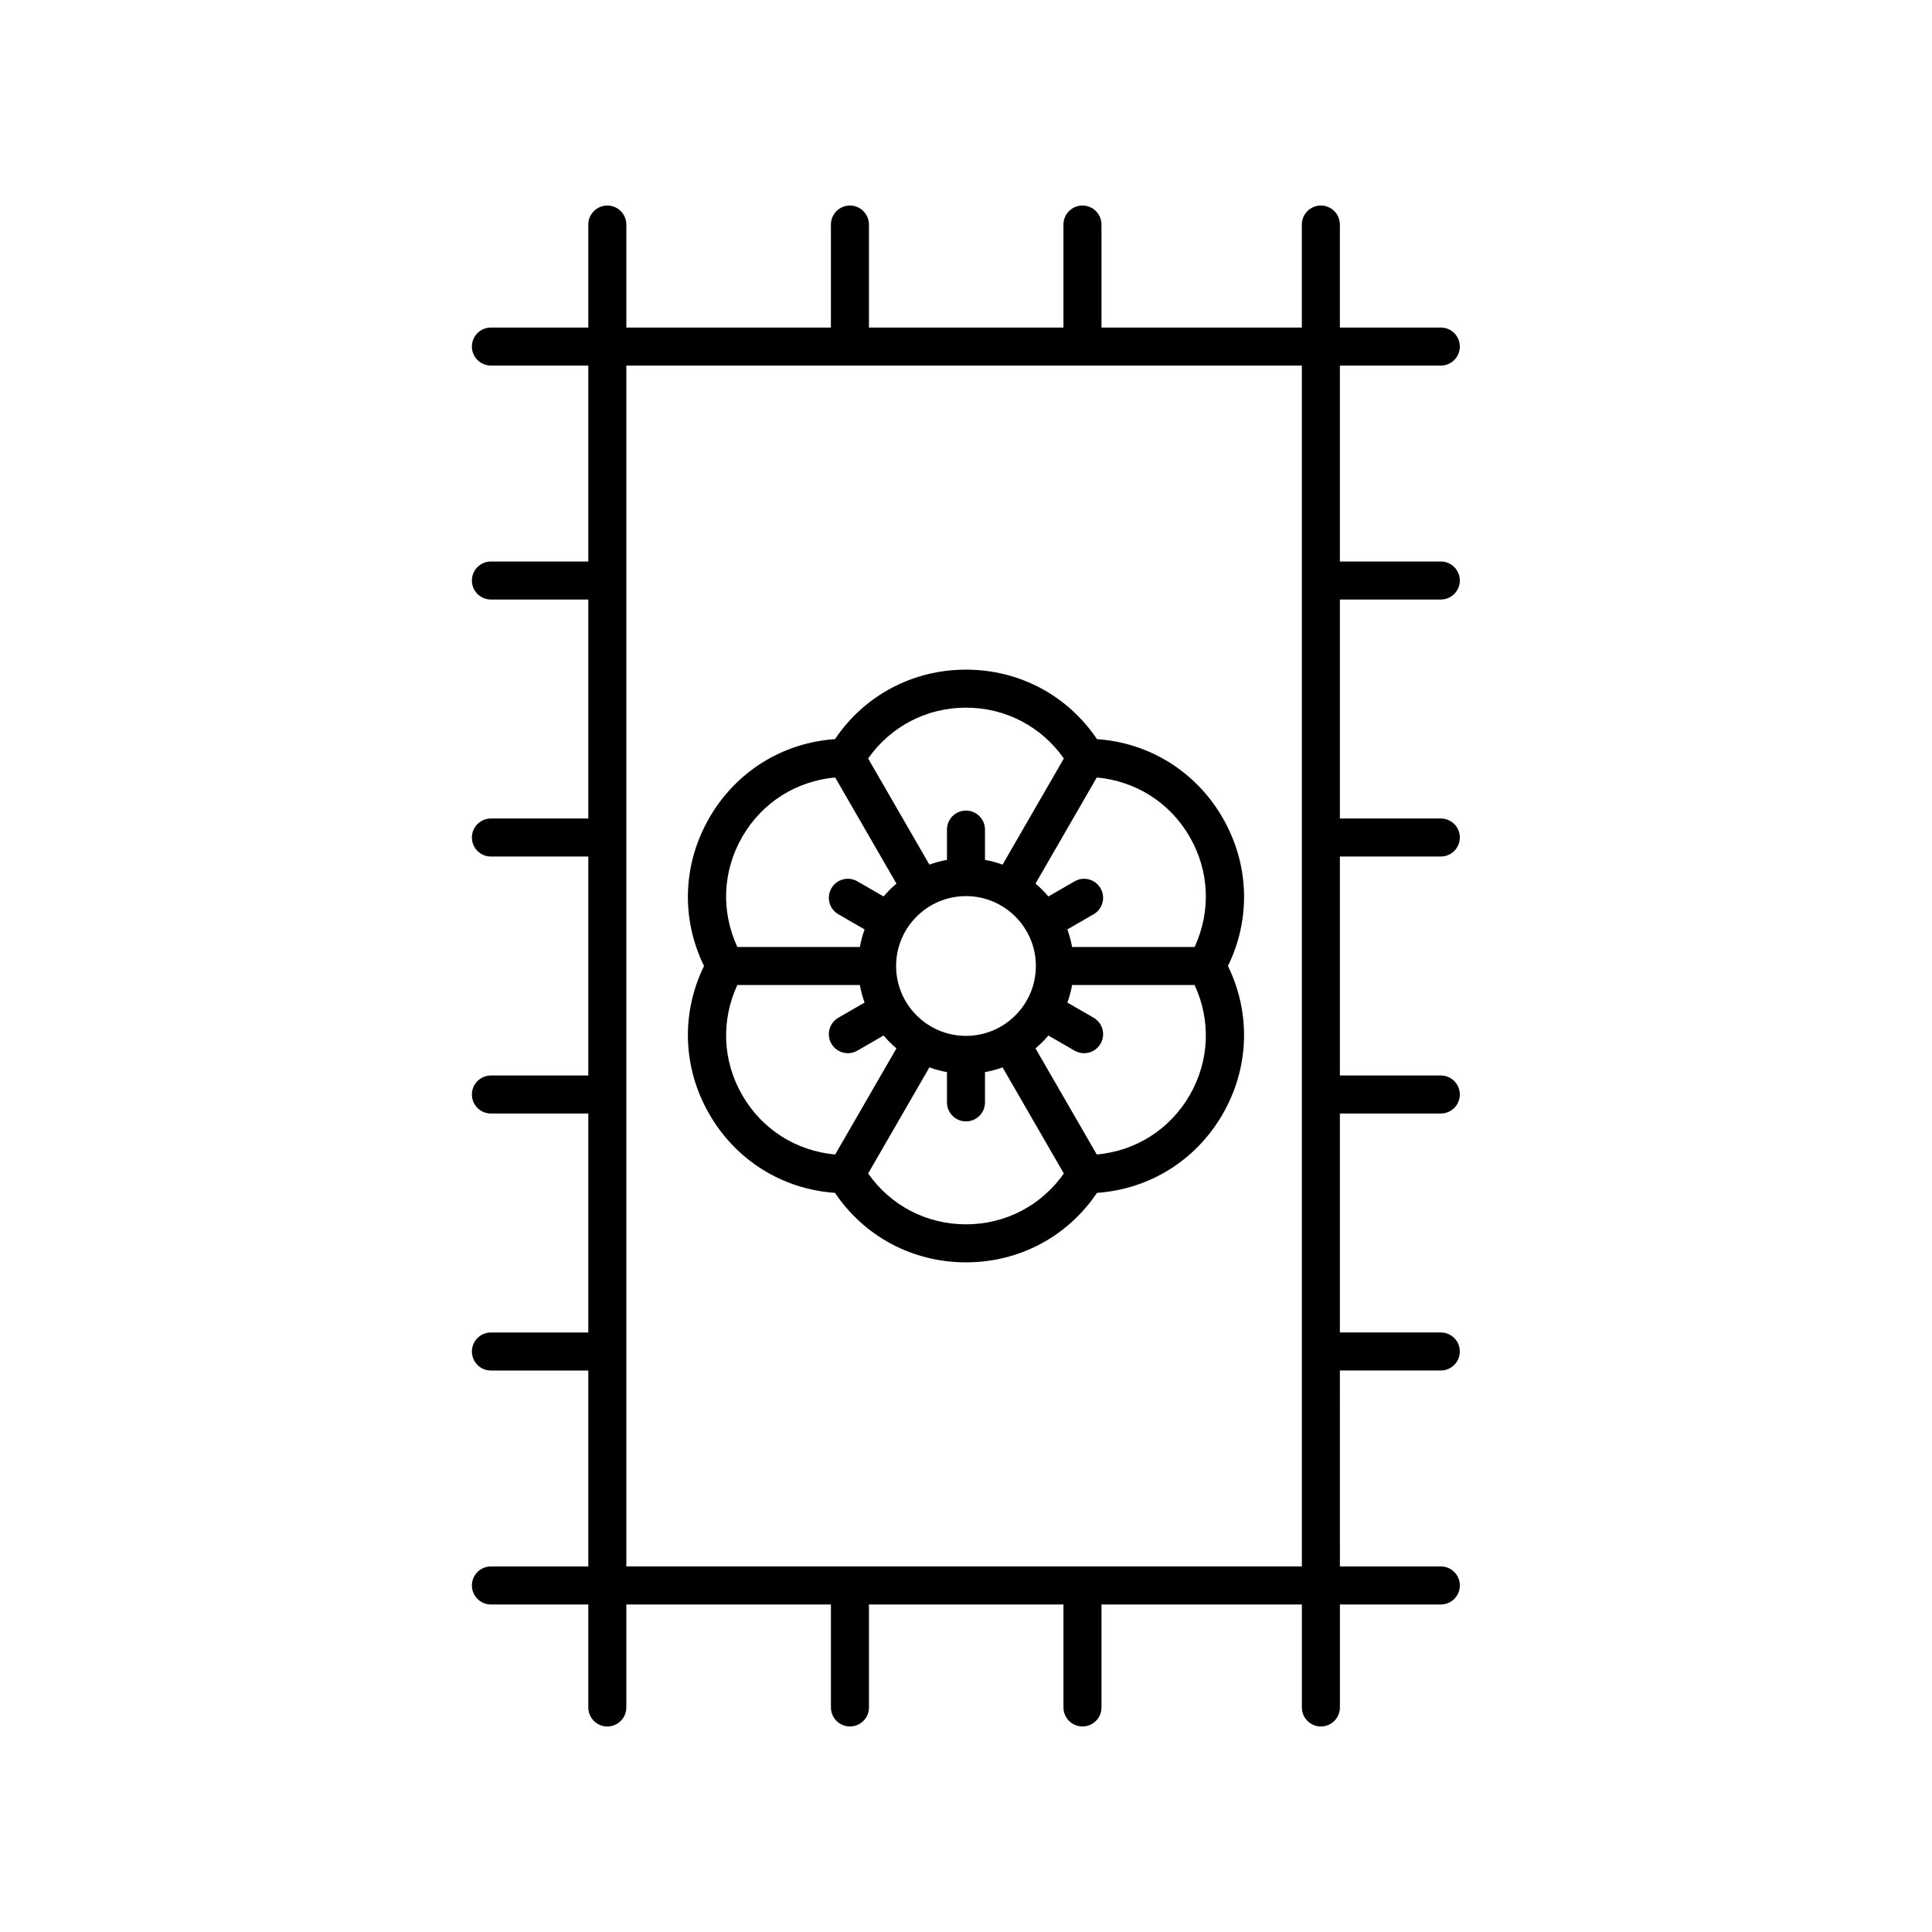
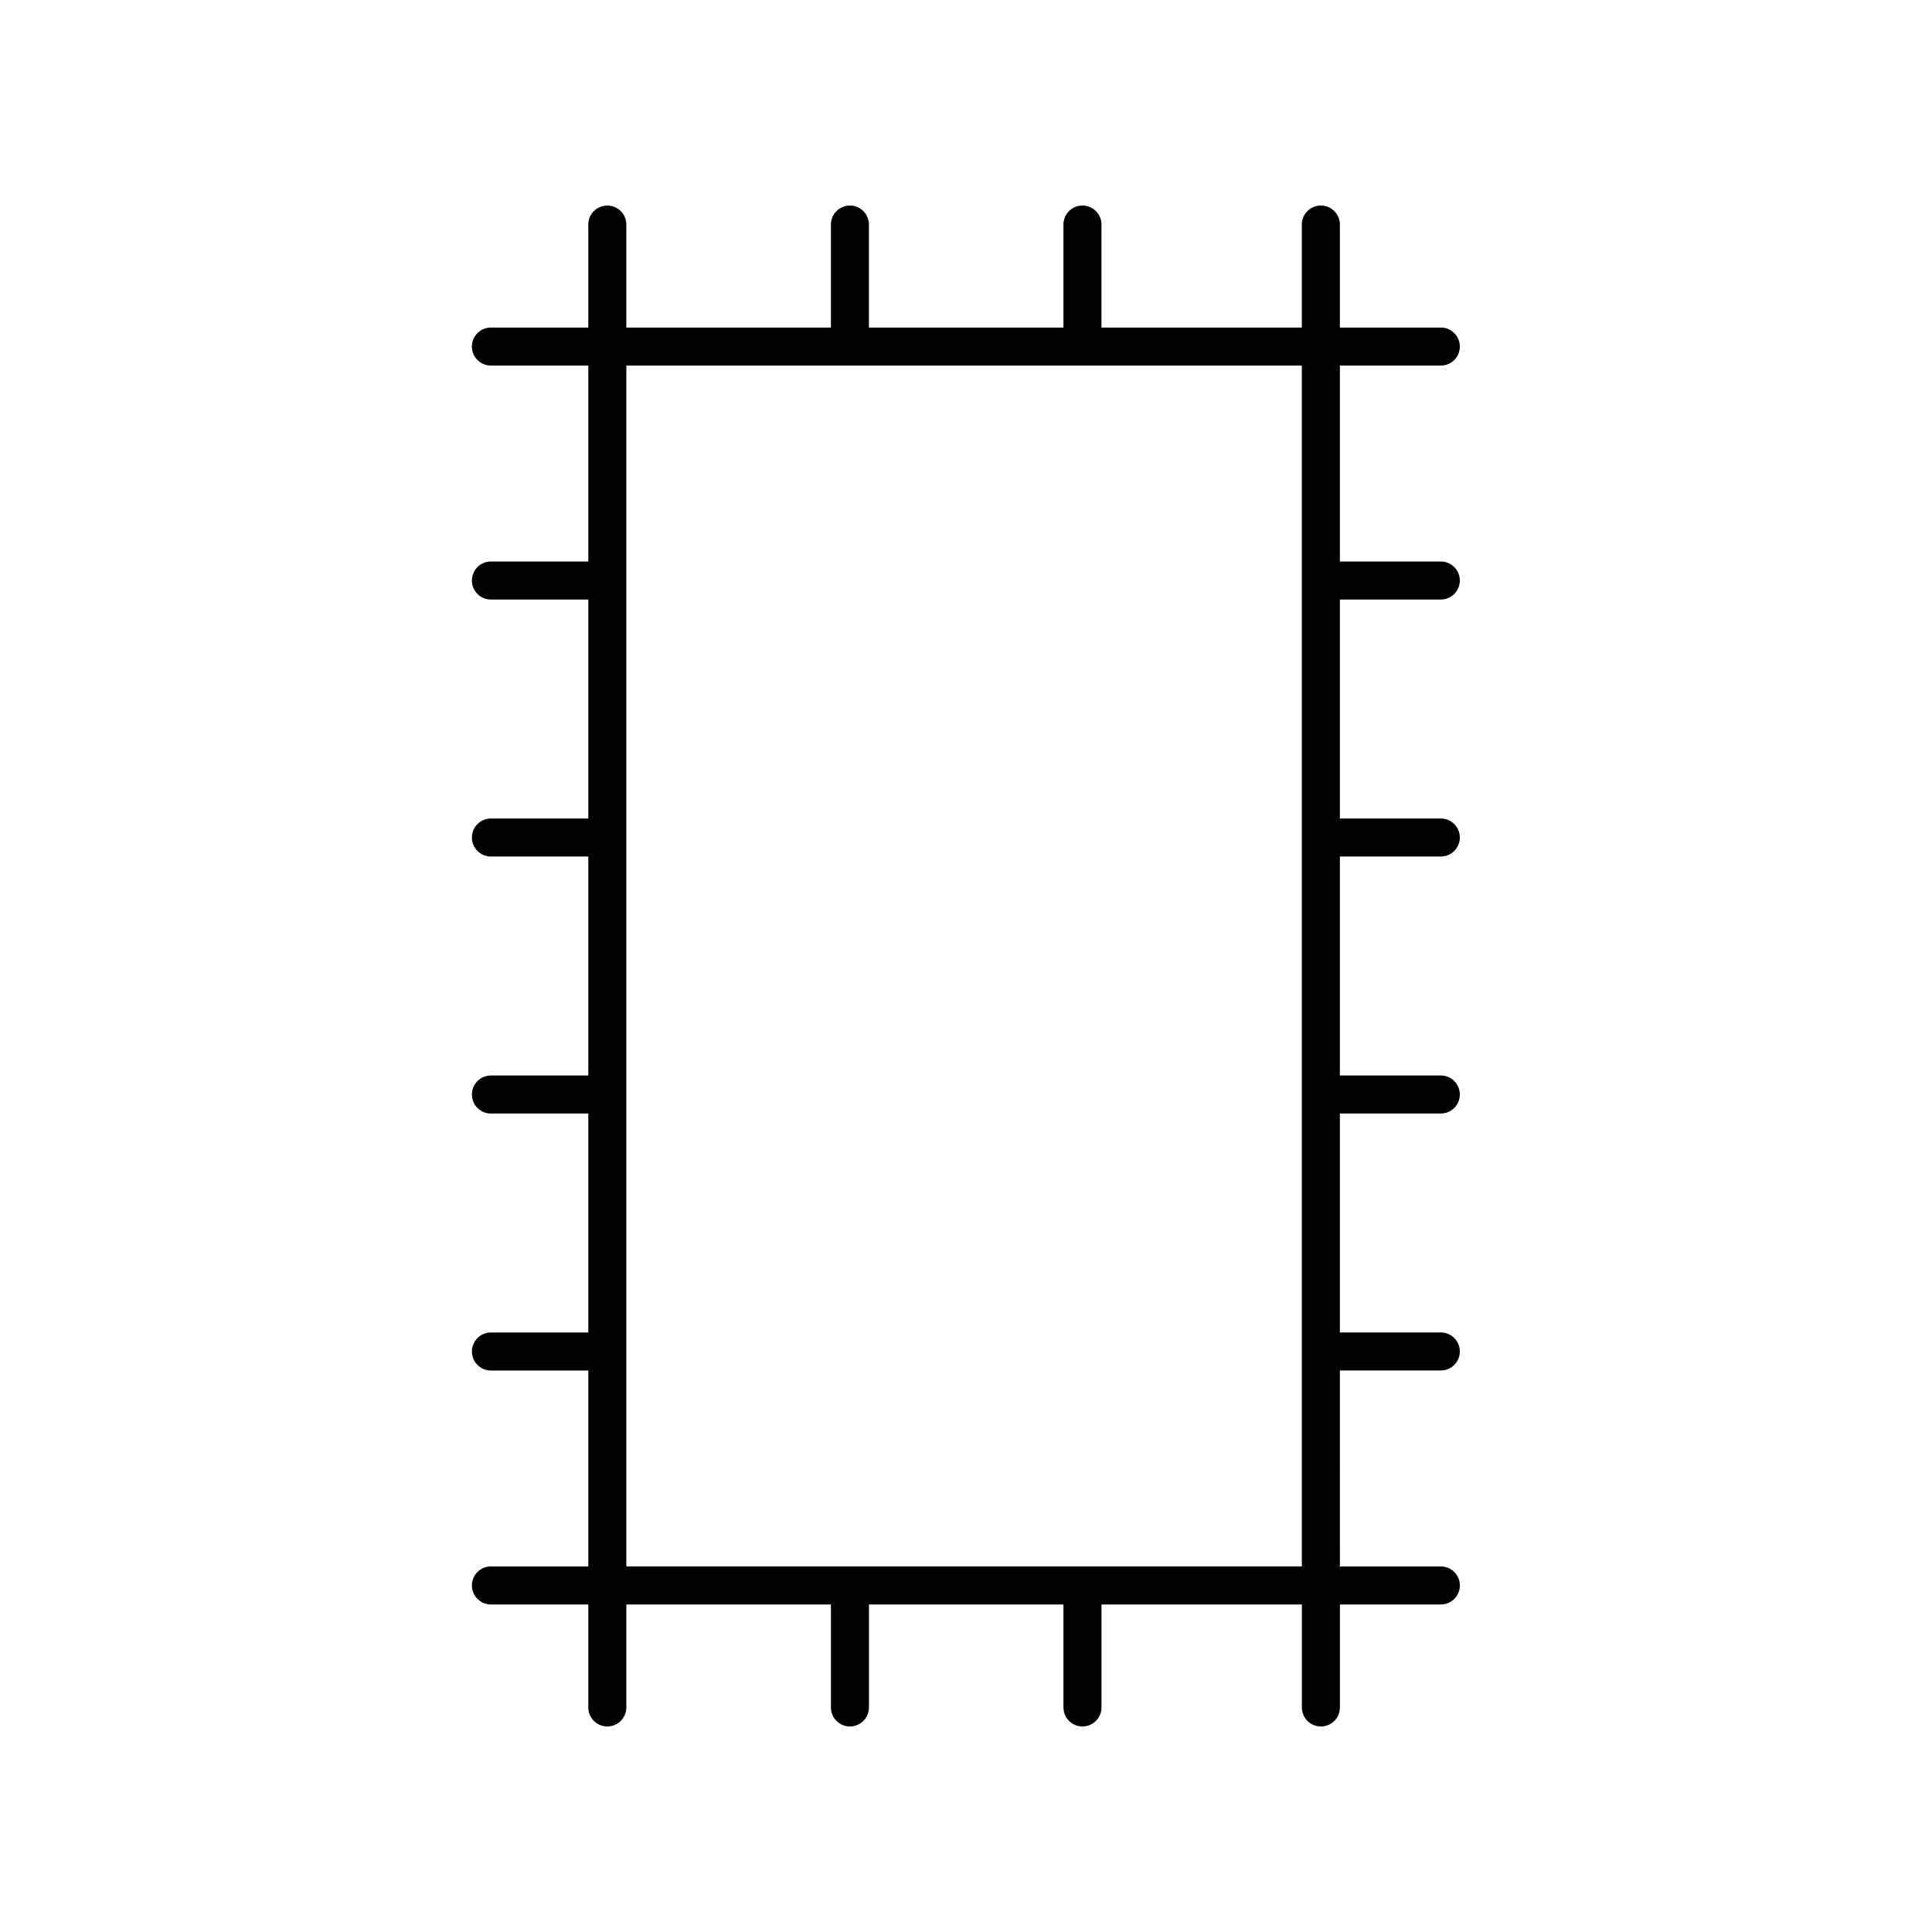
<svg xmlns="http://www.w3.org/2000/svg" fill="#000000" width="800px" height="800px" version="1.1" viewBox="144 144 512 512">
  <g>
    <path d="m525.83 240.88c2.785 0 5.039-2.254 5.039-5.039 0-2.781-2.254-5.039-5.039-5.039h-26.75v-27.293c0-2.781-2.254-5.039-5.039-5.039-2.785 0-5.039 2.254-5.039 5.039v27.293h-53.098v-27.293c0-2.781-2.254-5.039-5.039-5.039-2.785 0-5.039 2.254-5.039 5.039v27.293h-51.547v-27.293c0-2.781-2.254-5.039-5.039-5.039-2.785 0-5.039 2.254-5.039 5.039v27.293h-54.215v-27.293c0-2.781-2.254-5.039-5.039-5.039-2.785 0-5.039 2.254-5.039 5.039v27.293h-25.809c-2.785 0-5.039 2.254-5.039 5.039 0 2.781 2.254 5.039 5.039 5.039h25.809v51.926h-25.809c-2.785 0-5.039 2.254-5.039 5.039 0 2.781 2.254 5.039 5.039 5.039h25.809v58.027h-25.809c-2.785 0-5.039 2.254-5.039 5.039 0 2.781 2.254 5.039 5.039 5.039h25.809v58.027h-25.809c-2.785 0-5.039 2.254-5.039 5.039 0 2.781 2.254 5.039 5.039 5.039h25.809v58.027h-25.809c-2.785 0-5.039 2.254-5.039 5.039 0 2.781 2.254 5.039 5.039 5.039h25.809v51.922h-25.809c-2.785 0-5.039 2.254-5.039 5.039 0 2.781 2.254 5.039 5.039 5.039h25.809v27.293c0 2.781 2.254 5.039 5.039 5.039 2.785 0 5.039-2.254 5.039-5.039v-27.293h54.219v27.289c0 2.781 2.254 5.039 5.039 5.039s5.039-2.254 5.039-5.039v-27.289h51.547v27.289c0 2.781 2.254 5.039 5.039 5.039s5.039-2.254 5.039-5.039v-27.289h53.102v27.293c0 2.781 2.254 5.039 5.039 5.039 2.785 0 5.039-2.254 5.039-5.039v-27.293h26.75c2.785 0 5.039-2.254 5.039-5.039 0-2.781-2.254-5.039-5.039-5.039h-26.75l-0.008-51.93h26.75c2.785 0 5.039-2.254 5.039-5.039 0-2.781-2.254-5.039-5.039-5.039h-26.75v-58.023h26.75c2.785 0 5.039-2.254 5.039-5.039 0-2.781-2.254-5.039-5.039-5.039h-26.75v-58.027h26.75c2.785 0 5.039-2.254 5.039-5.039 0-2.781-2.254-5.039-5.039-5.039h-26.75v-58.027h26.75c2.785 0 5.039-2.254 5.039-5.039 0-2.781-2.254-5.039-5.039-5.039h-26.75v-51.922zm-36.824 318.24h-179.02v-318.24h179.02z" />
-     <path d="m331.98 439.27c7.066 12.238 19.371 19.887 33.305 20.852 7.797 11.582 20.574 18.414 34.711 18.414s26.914-6.832 34.711-18.414c13.934-0.965 26.238-8.613 33.305-20.852 7.066-12.242 7.539-26.723 1.406-39.27 6.137-12.547 5.664-27.031-1.406-39.273-7.066-12.238-19.371-19.887-33.305-20.852-7.801-11.582-20.578-18.414-34.711-18.414-14.137 0-26.914 6.832-34.711 18.414-13.934 0.965-26.238 8.613-33.305 20.852-7.07 12.242-7.543 26.723-1.406 39.273-6.137 12.547-5.664 27.027 1.406 39.27zm8.727-5.039c-5.254-9.098-5.652-19.809-1.305-29.195h32.469c0.285 1.602 0.711 3.156 1.254 4.656l-6.953 4.016c-2.41 1.391-3.238 4.477-1.844 6.883 0.934 1.617 2.629 2.519 4.367 2.519 0.855 0 1.723-0.215 2.516-0.676l6.945-4.012c1.039 1.23 2.18 2.371 3.41 3.41l-16.234 28.121c-10.301-0.926-19.371-6.625-24.625-15.723zm59.289-52.75c10.211 0 18.52 8.309 18.52 18.52-0.004 10.211-8.312 18.516-18.52 18.516-10.211 0-18.52-8.305-18.52-18.516 0-10.215 8.309-18.52 18.52-18.52zm0 86.98c-10.504 0-19.977-5.012-25.934-13.469l16.238-28.129c1.5 0.547 3.051 0.973 4.656 1.258v8.023c0 2.781 2.254 5.039 5.039 5.039s5.039-2.254 5.039-5.039v-8.023c1.605-0.285 3.156-0.711 4.656-1.254l16.238 28.129c-5.957 8.453-15.43 13.465-25.934 13.465zm59.285-34.23c-5.25 9.098-14.324 14.793-24.625 15.723l-16.234-28.121c1.23-1.039 2.371-2.18 3.41-3.41l6.945 4.012c0.793 0.457 1.656 0.676 2.516 0.676 1.742 0 3.434-0.902 4.367-2.519 1.391-2.41 0.566-5.492-1.844-6.883l-6.953-4.016c0.543-1.5 0.969-3.051 1.254-4.656h32.469c4.348 9.387 3.949 20.098-1.305 29.195zm0-68.465c5.254 9.098 5.652 19.809 1.305 29.195h-32.469c-0.285-1.602-0.711-3.156-1.254-4.656l6.953-4.016c2.41-1.391 3.238-4.477 1.844-6.883-1.398-2.41-4.488-3.238-6.883-1.844l-6.945 4.012c-1.039-1.23-2.18-2.371-3.41-3.41l16.234-28.121c10.301 0.93 19.375 6.625 24.625 15.723zm-59.285-34.23c10.504 0 19.977 5.012 25.934 13.469l-16.238 28.129c-1.504-0.547-3.055-0.973-4.66-1.258v-8.023c0-2.781-2.254-5.039-5.039-5.039s-5.039 2.254-5.039 5.039v8.023c-1.605 0.285-3.156 0.711-4.656 1.254l-16.238-28.129c5.957-8.453 15.43-13.465 25.938-13.465zm-59.289 34.23c5.25-9.098 14.324-14.793 24.625-15.723l16.234 28.121c-1.23 1.039-2.371 2.18-3.41 3.41l-6.945-4.012c-2.406-1.391-5.492-0.566-6.883 1.844s-0.566 5.492 1.844 6.883l6.953 4.016c-0.543 1.5-0.969 3.051-1.254 4.656h-32.469c-4.348-9.387-3.949-20.098 1.305-29.195z" />
  </g>
</svg>